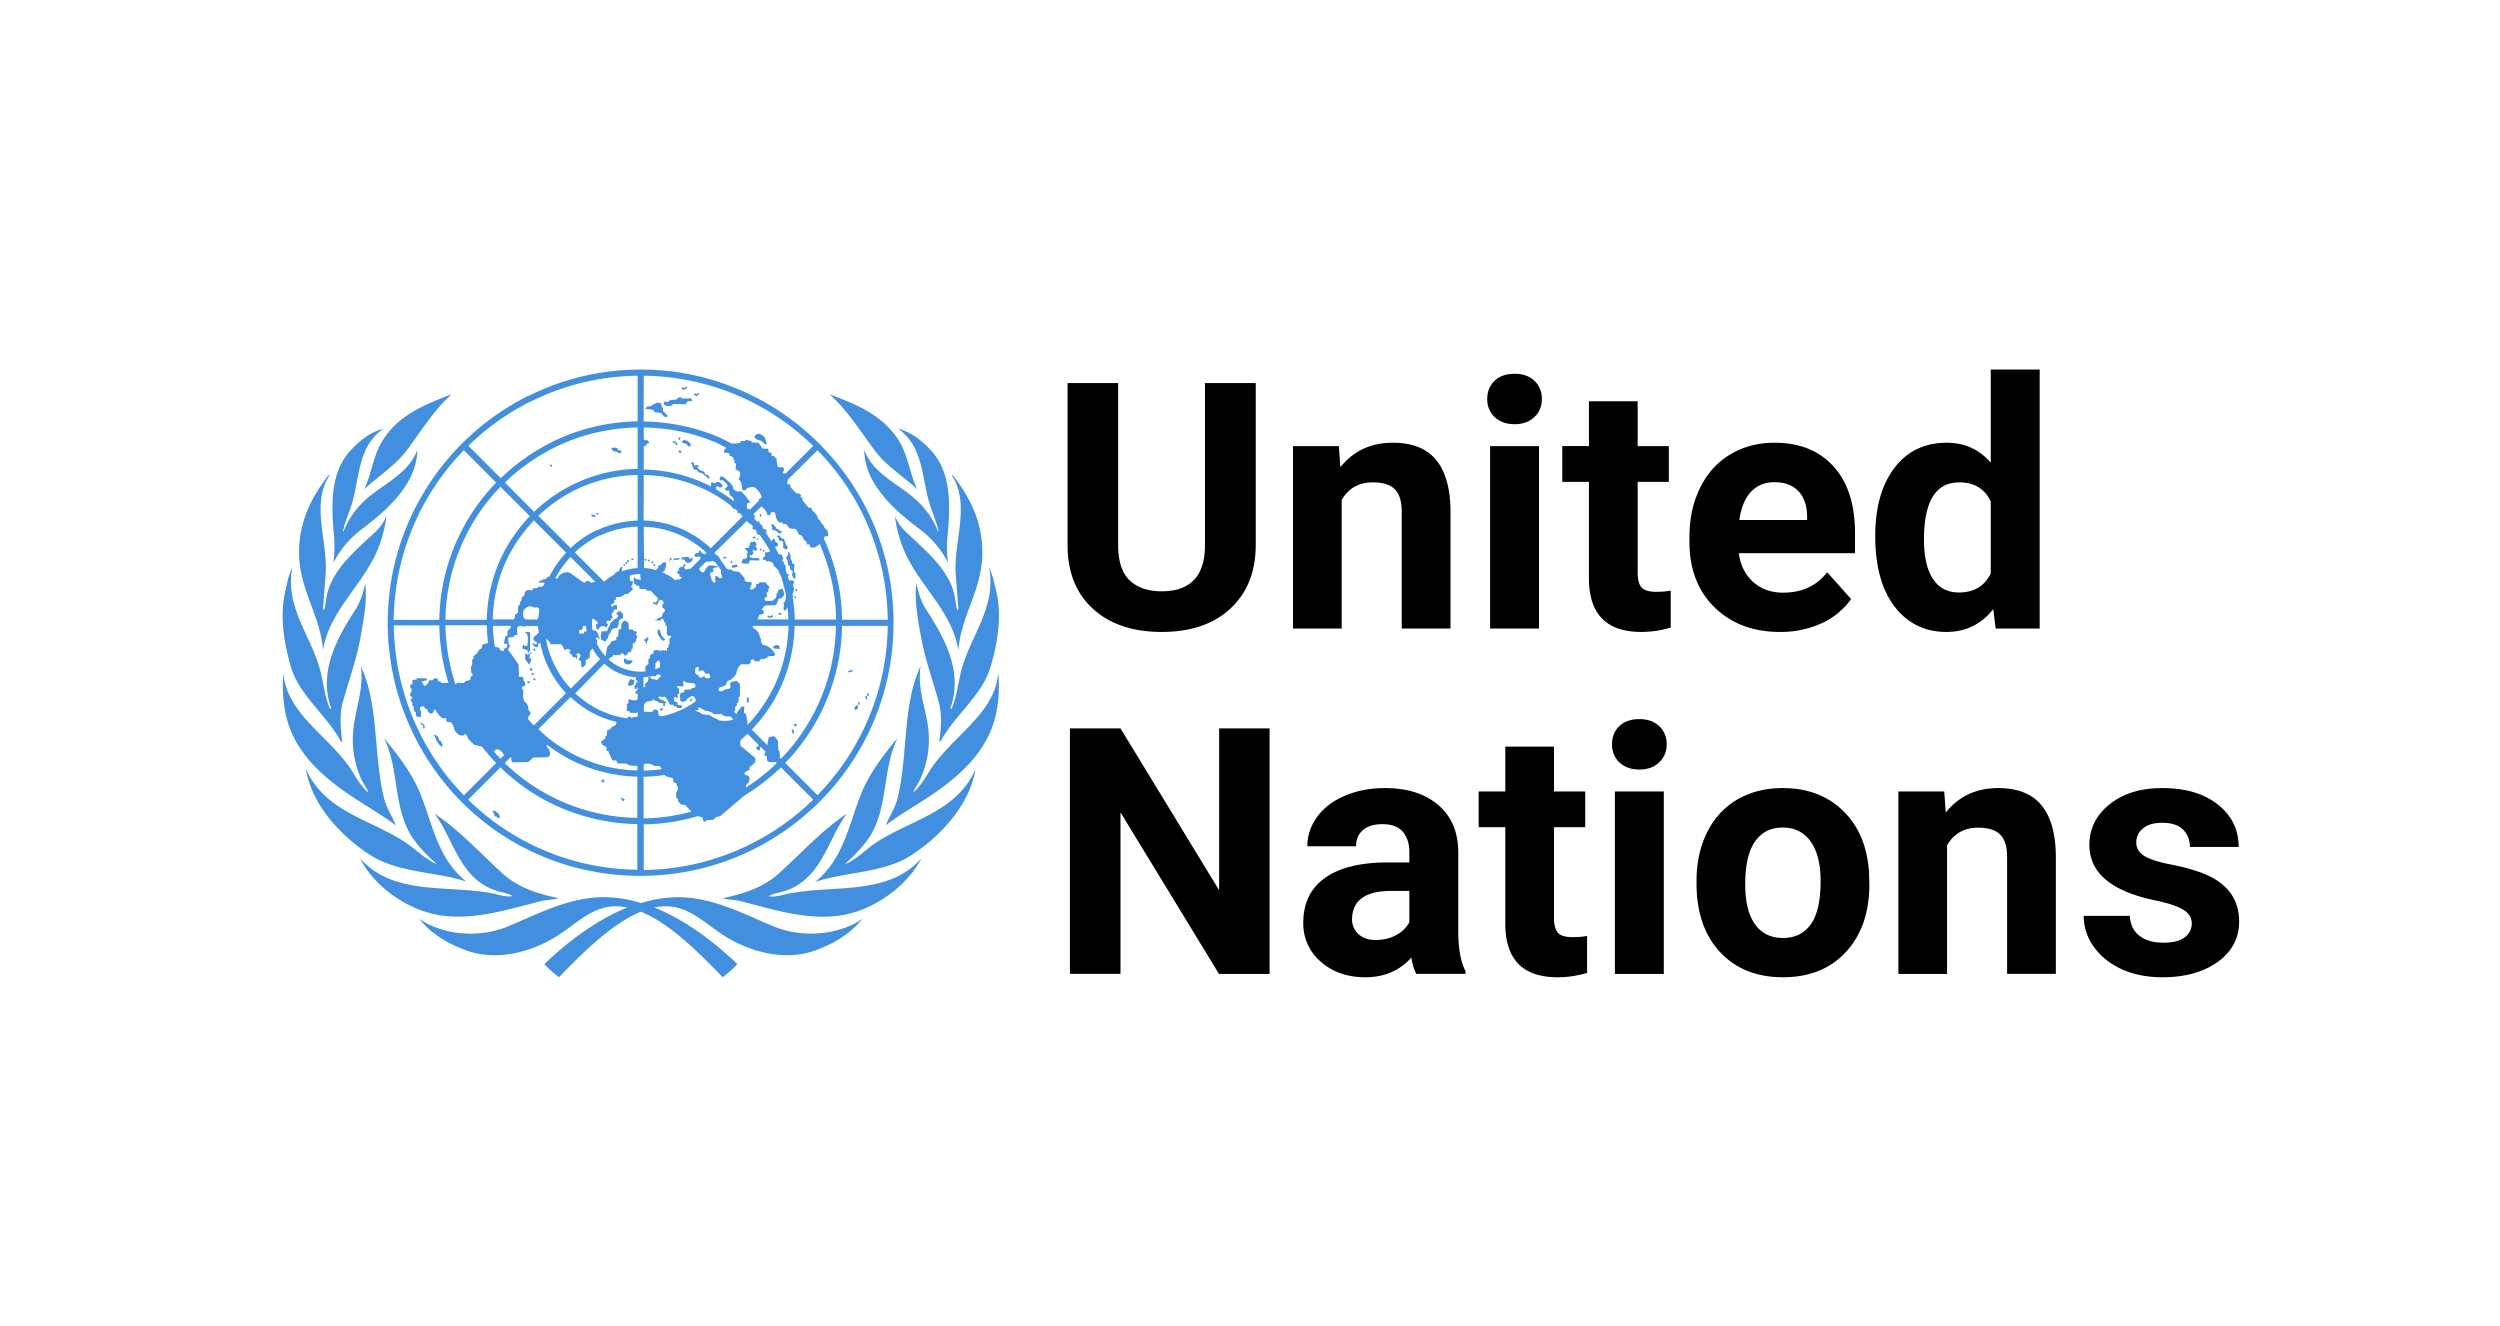
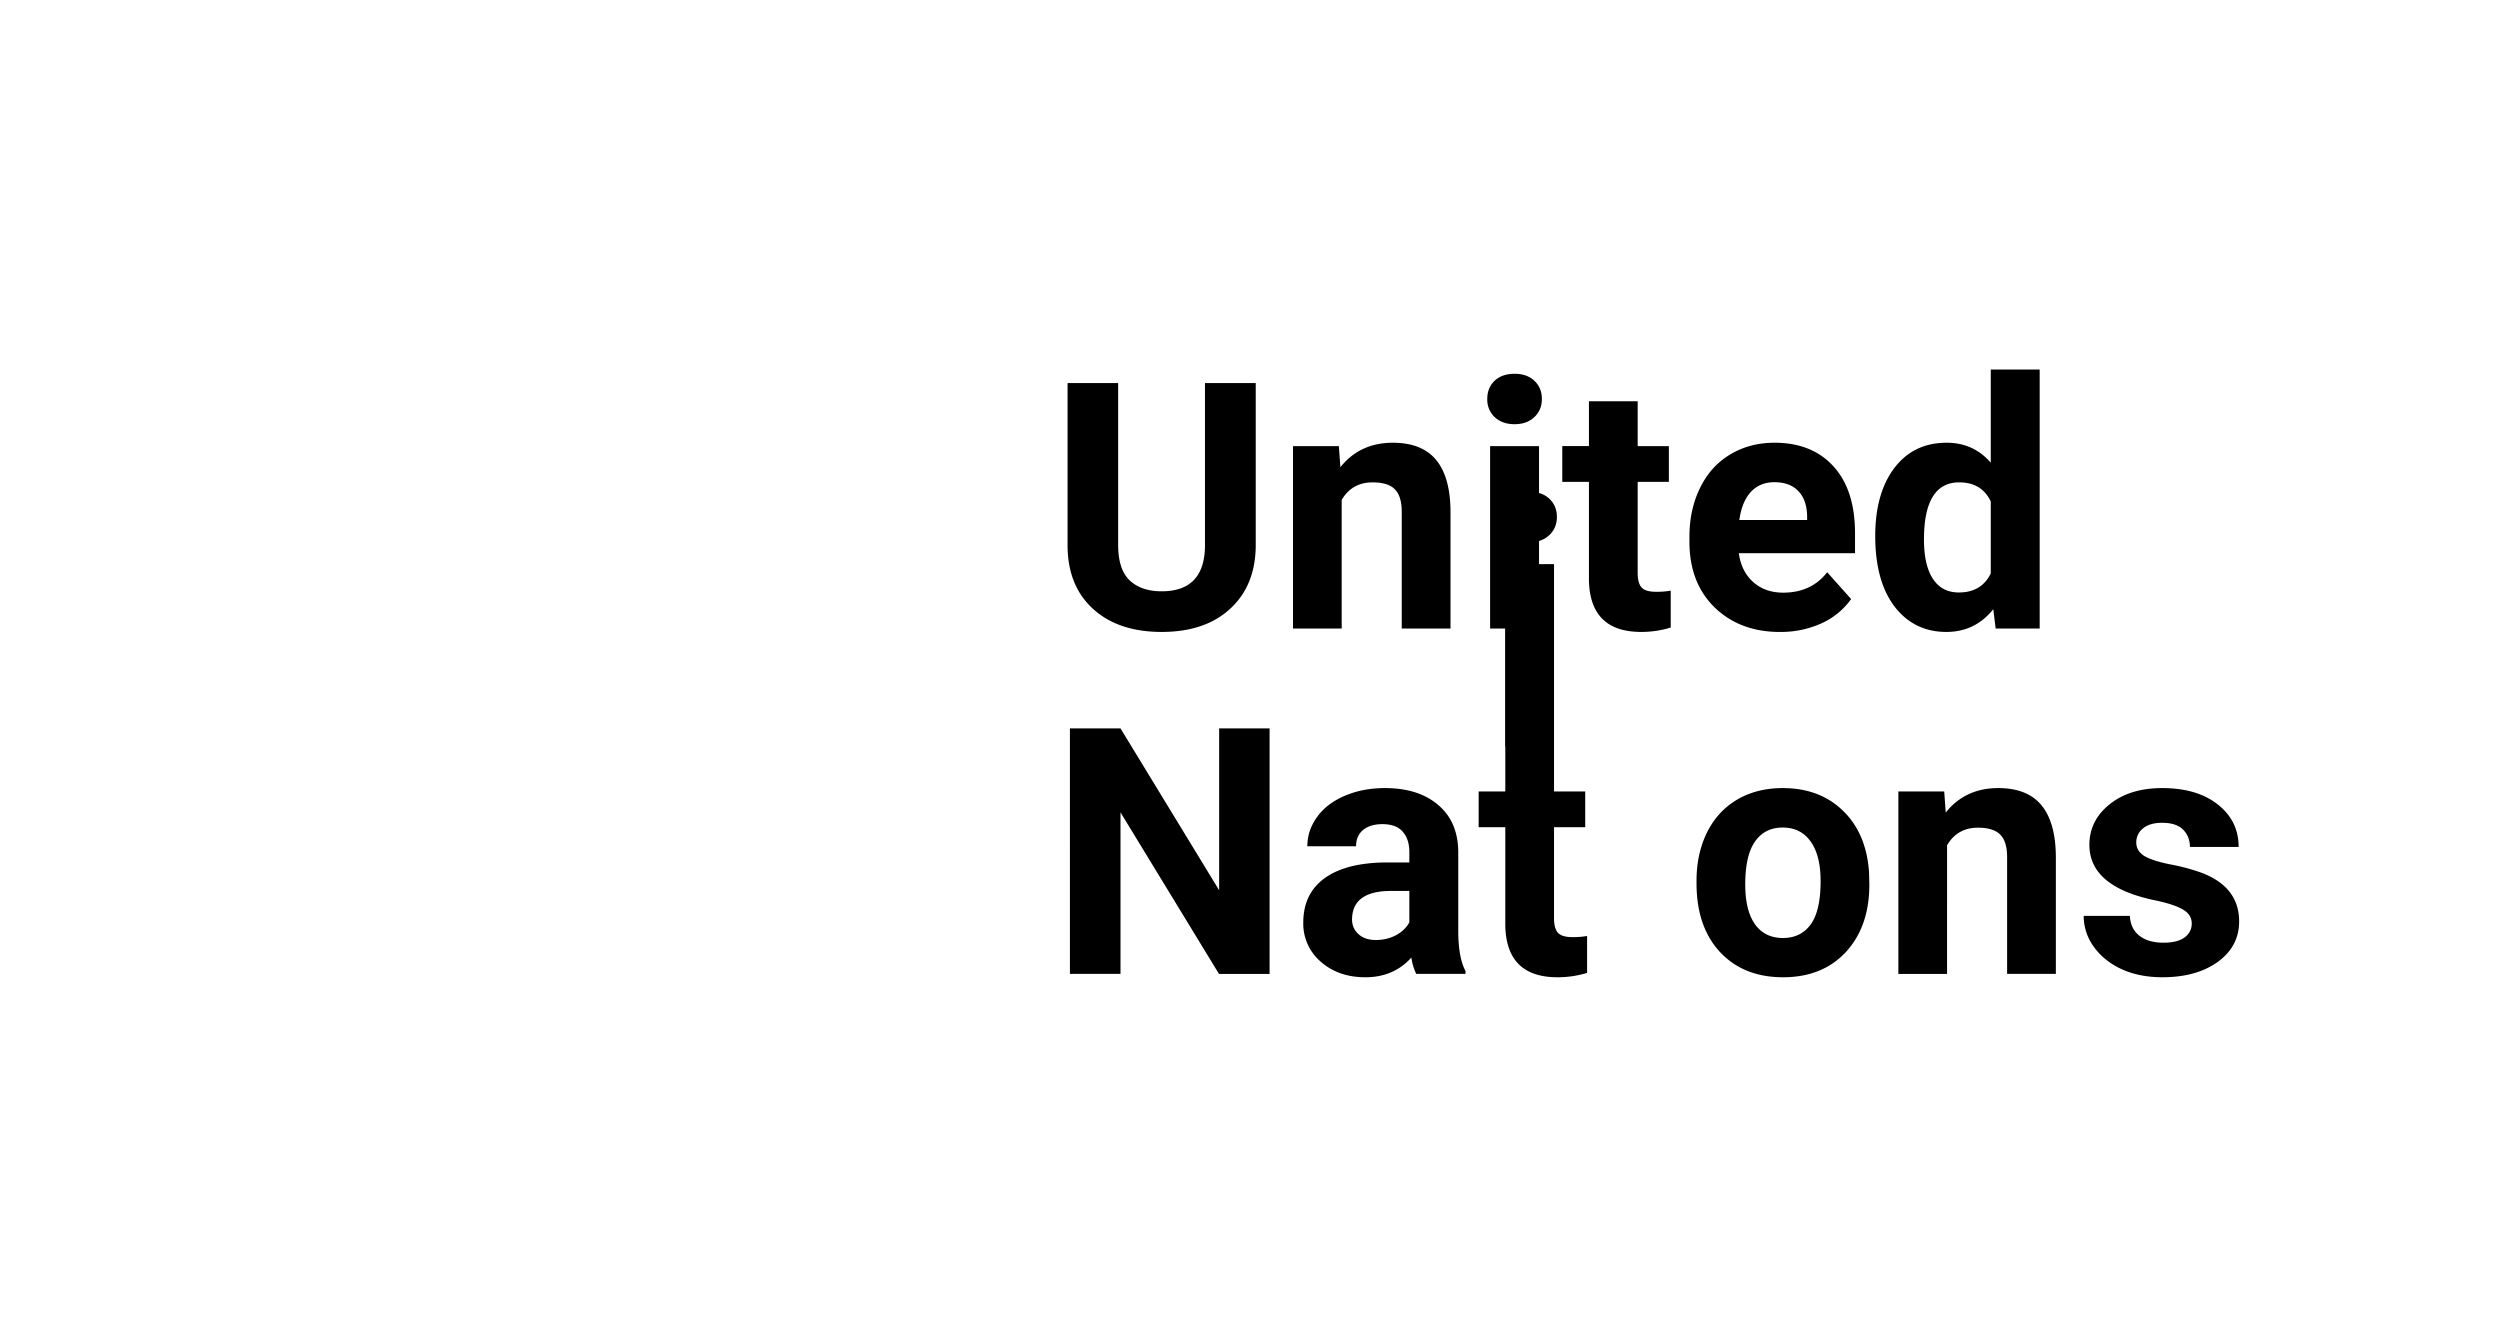
<svg xmlns="http://www.w3.org/2000/svg" width="115" height="61" fill="none" viewBox="0 0 115 61">
-   <path fill="#418FDE" d="M29.472 17c-1.872 0-3.639.445-5.208 1.237l.128.247a11.24 11.24 0 0 1 4.939-1.201v2.099a9.209 9.209 0 0 0-3.964.961l.127.248a8.92 8.92 0 0 1 3.837-.926v1.901a7.022 7.022 0 0 0-2.954.714 7.055 7.055 0 0 0-1.809 1.265l-1.342-1.35a9.036 9.036 0 0 1 2.275-1.604l-.127-.248a9.41 9.41 0 0 0-2.34 1.654l-1.49-1.491a11.453 11.453 0 0 1 2.855-2.036l-.128-.247a11.706 11.706 0 0 0-5.236 5.273 11.599 11.599 0 0 0-1.2 5.138c0 1.131.162 2.234.465 3.28l.276-.07c-.29-.99-.445-2.022-.46-3.076h2.092c.015.877.149 1.74.396 2.56l.276-.072a9.157 9.157 0 0 1-.389-2.495h1.9c.008.283.03.559.064.827-.134.014-.254.057-.254.057l-.056.19c-.128.022-.212.241-.212.241-.107.035-.191.17-.156.205.035.035-.056.05-.056.05v.261l-.057.085.014.282c.07 0 .057.135.057.135-.12.014-.092.17-.092.17l-.248.084-.049.071-.304-.014-.085.085c-.028-.078-.05-.156-.077-.234l-.276.071a.396.396 0 0 0 .028.085h-.346l-.021-.057-.12-.02-.014-.135-.177.014-.035.07-.191.015c.014.12-.19.297-.212.247-.021-.05-.156-.177-.092-.205.056-.021.212-.05.212-.05v-.084l-.438-.014-.05.07-.176.015v.19l-.085.022c-.057.035.014.17.014.17.085.084-.014.211-.014.211-.07.071.056.205.056.205.092.021-.056.092-.056.092.021.12.092.156.092.156-.07.12.05.176.05.176l.013.205.085.05v.134l.05.085h.19l-.007-.283c-.162-.19.142-.24.156-.17.014.071.141.107.141.107.021.176.226.282.283.106.056-.177.106-.071.141.014.035.085.262.29.262.29h.176l.022.17c.197-.015.26.013.339.282a.521.521 0 0 0 .303.346l.163-.014c0-.141.163.021.163.1 0 .07.317.345.317.345l.319.071.056.05c.198.247.403.48.622.714l-1.484 1.484a11.372 11.372 0 0 1-2.763-4.743l-.276.07a11.73 11.73 0 0 0 2.933 4.977 11.526 11.526 0 0 0 3.215 2.276l.141-.248a11.28 11.28 0 0 1-3.052-2.134l1.484-1.485c.77.75 1.653 1.35 2.6 1.782l.141-.248a9.068 9.068 0 0 1-2.544-1.731l.276-.276a.204.204 0 0 1 .028.099c.022.177.106.141.106.141l.672-.014.233-.205.6-.014c.304-.014.12-.431.057-.431-.035-.029-.042-.085-.035-.149.48.368.996.672 1.54.905l.141-.247a6.797 6.797 0 0 1-1.752-1.075l-.318-.297 1.477-1.477a4.624 4.624 0 0 0 2.134 1.152c-.028.029-.043.05-.035.064.02.056-.092.12-.092.12l-.106.035-.071.106-.141.05-.021.247-.071.05v.106l-.085.021v.056l-.12.015.07.176.092.05c.163.021.092.226.092.226l.092.014.05.135.091.19c.036.142.142.106.191.1.05-.015.092.14.092.14l.466.015s-.02.05.057.07a2.1 2.1 0 0 0 .389.029v.212a6.69 6.69 0 0 1-2.48-.53l-.142.247c.82.346 1.703.551 2.622.566v1.9a9.01 9.01 0 0 1-3.569-.798l-.141.248a9.328 9.328 0 0 0 3.71.834v2.099a11.293 11.293 0 0 1-4.742-1.096l-.141.248a11.594 11.594 0 0 0 5.024 1.13c1.851 0 3.64-.43 5.25-1.244a11.852 11.852 0 0 0 2.99-2.162c.932-.933 1.688-2 2.246-3.153a11.648 11.648 0 0 0 1.159-5.082c0-1.52-.29-2.997-.848-4.368a11.663 11.663 0 0 0-2.565-3.866 11.588 11.588 0 0 0-3.886-2.573A11.45 11.45 0 0 0 29.472 17Zm.141.283a11.328 11.328 0 0 1 7.794 3.23L36.15 21.77a.175.175 0 0 1-.12 0c-.085-.035.035-.12.035-.12v-.092l-.07-.07s-.199.02-.213-.015c-.014-.035-.05-.19-.05-.19l-.013-.206-.085-.035-.014-.07-.127.013v-.14l-.071-.022-.07-.036-.015-.14-.261-.015-.085-.12-.092-.142-.297-.02-.07-.071-.12-.022-.085-.035-.036.057-.226.014-.014.07c-.07.036-.261.036-.41.036-.233-.12-.452-.24-.692-.34l-.1.262c.199.078.361.177.552.276-.014.042-.028.07-.057.07-.056 0-.035.156-.035.156s.156 0 .198.014c.05.014.05.134.05.134.176-.014.247.226.225.29-.02.057.071.057.071.057s0 .19-.021.24c-.021.05.155.085.198.155.05.071-.021.311-.057.326-.035.014.092.05.085.106-.014.056.035 0 .05.098.014.092.035.297.035.297l.162.014c.022-.155.325-.162.375-.14.198.07.353.38.353.451 0 .071-.127.085-.127.085l.007.078-.41.41c-.042-.028-.085-.042-.106-.021-.056.035-.035-.247-.035-.247s.106-.071.155-.036c.05.035-.395-.594-.494-.537-.092.056-.304-.057-.297-.17.014-.106-.424-.466-.424-.466s-.141-.092-.163-.021c-.02.07-.07.12 0 .155.071.035.057-.056.142.021.085.085.233.191.176.262-.056.07-.127.092-.127.092l.085.099h.127l.021.205s.142.07.177.155c.021.057.028.092.021.127a7.853 7.853 0 0 0-.82-.544c0-.021.008-.042 0-.064-.02-.084.092-.12.156-.02l.12-.015.021-.106-.162-.134h-.127s-.014.092-.092.056c-.085-.035-.035-.02-.106-.035-.064-.014-.05.12-.035.184a7.955 7.955 0 0 0-.559-.255 7.02 7.02 0 0 0-2.544-.523V20.52c.078 0 .114-.028.12-.057.015-.05.022-.056.092-.07.071-.014-.014-.156-.084-.142-.05.007-.1-.007-.128-.042v-.544c1.131.014 2.22.24 3.237.657l.099-.261a9.183 9.183 0 0 0-3.343-.672l.007-2.106Zm1.965.502-.113.07-.078-.05-.035.064.092.057.02.014.022-.014.127-.085-.035-.056Zm.537.282-.092.078-.057-.064-.049.05.085.085.021.02.021-.02.12-.092-.05-.057Zm-11.327.064c-1.166.452-2.424.919-3.18 2.12-.445.7-.509 1.534-.855 2.255.65-.608 1.4-1.06 1.95-1.781.657-.87 1.23-1.845 2.085-2.594Zm17.361 0c.855.756 1.435 1.724 2.092 2.594.551.728 1.3 1.173 1.95 1.781-.346-.728-.417-1.555-.855-2.255-.763-1.201-2.014-1.668-3.187-2.12Zm-6.882.148c-.05.007-.099.029-.106.05-.014.05-.085.056-.085.056l-.268.022c-.022.07-.163.12-.177.07-.028-.106-.177.134-.021.177.155.05.304 0 .304 0l.035-.07.586.013c.05-.05.071-.12.071-.12s.141-.05.198-.021c.056.021.014-.17-.05-.141-.056.02-.176.014-.176.014h-.212c0-.043-.05-.057-.1-.05Zm-1.01.24-.156.057-.162.106-.177.021-.092.106.374.036.071.12.269.021.176.177c.156.05.191-.021.092-.106l-.155-.156v-.134l-.05-.05-.05-.17-.14-.027Zm-12.62 1.202c-.594.156-1.096.537-1.541 1.032-.933 1.04-.855 2.566-.728 3.93.035.424.014.777-.028 1.209.282-.58.742-1.131 1.293-1.541 1.215-.919 2.544-2.107 2.565-3.661-.403 1.123-1.625 1.59-2.438 2.353a3.75 3.75 0 0 0-.954 1.4l-.028-.021c.099-.453.29-.856.424-1.294.339-1.194.275-2.615 1.434-3.407Zm23.671 0c1.152.792 1.088 2.213 1.441 3.407.128.431.318.841.424 1.294l-.028.02a3.75 3.75 0 0 0-.954-1.399c-.812-.77-2.035-1.23-2.438-2.353.022 1.562 1.35 2.75 2.565 3.66.544.41 1.01.962 1.294 1.542a5.344 5.344 0 0 1-.029-1.209c.128-1.364.205-2.89-.727-3.93-.453-.495-.955-.883-1.548-1.032Zm-6.38.233c-.093 0-.234.064-.22.135.014.056.057.12.156.141l.176.057s.22.261.212.134c-.02-.36-.19-.368-.247-.438a.113.113 0 0 0-.078-.029Zm-3.682.149-.05.106.064.028.05-.106-.064-.028Zm.219.113c-.007-.007-.07.085-.12.113.056.028.134.07.134.07.092 0 .155.071.155.107 0 .035.128.021.128.021l.014-.085-.092-.12-.085-.056c0 .007-.134-.008-.134-.05Zm-.12.113c-.057-.028-.092-.042-.029 0a.021.021 0 0 0 .029 0Zm-.389-.035-.007.07.099.008.07.113.057-.036-.085-.134-.007-.014h-.014c0 .007-.113-.007-.113-.007Zm-2.713.297c-.064 0-.12.014-.12.035.014.056.105.134.105.134s.177.014.191.05c.014.035.127.05.142.014.014-.036.056-.106-.05-.106-.106 0-.085-.057-.12-.1-.021-.02-.085-.027-.148-.027Zm9.362.12a11.343 11.343 0 0 1 2.41 3.682c.523 1.294.805 2.686.82 4.114h-2.1a9.202 9.202 0 0 0-.84-3.732c.021-.064.056-.127.134-.106.12.035.036-.262.036-.262s-.163-.12-.156-.176c.014-.057-.162-.177-.155-.227.014-.049-.156-.14-.142-.19.014-.05-.084-.177-.084-.177l-.177-.17-.021-.106-.142-.014-.282-.346.014-.1-.085-.013v-.135l-.085-.049-.127-.014-.261-.283-.022-.134h-.127l.021-.205 1.371-1.357Zm-6.38 0v.106l.127.014-.036-.099-.091-.021Zm-9.886 0 1.484 1.491a9.097 9.097 0 0 0-1.703 2.446 9.2 9.2 0 0 0-.912 3.866H18.11a11.352 11.352 0 0 1 3.229-7.803Zm10.458.558c-.014 0-.021.007-.021.014 0 .036.05.036.07.106.022.071.014.191.12.212.106.022.128.05.142.092.014.05.141.057.141.057l.092.05.283.24v-.092s-.015-.092-.071-.092c-.057 0-.163-.07-.141-.12.02-.05-.198-.092-.198-.092s-.198-.191-.127-.17c.07.021.035-.085.035-.085s-.141.021-.177.014c-.035-.014-.02-.12-.02-.12s-.093-.02-.128-.014Zm-6.459.085-.05.05.072.07.05-.05-.072-.07Zm-10.168.495c-.028-.007-.05.02-.07.028-.806 1.032-1.343 2.156-1.343 3.534 0 1.703.982 2.898 1.102 4.495.255-1.668 1.654-2.855 2.382-4.332a5.87 5.87 0 0 0 .537-1.852 1.993 1.993 0 0 1-.495.728c-.947.898-2.056 1.774-2.268 3.046-.029.184-.05.368-.1.544-.042.022-.042-.028-.056-.042l.12-1.57c.113-1.526-.7-3.23.191-4.58Zm28.604 0c.89 1.35.078 3.053.19 4.587l.121 1.57c-.014.013-.014.056-.057.041-.049-.176-.07-.36-.099-.544-.212-1.265-1.328-2.148-2.268-3.046a1.995 1.995 0 0 1-.494-.728 5.87 5.87 0 0 0 .537 1.852c.727 1.47 2.127 2.657 2.381 4.332.12-1.604 1.102-2.791 1.102-4.495 0-1.378-.537-2.509-1.342-3.534-.029-.021-.043-.042-.07-.035Zm-14.443 0v2.099a4.778 4.778 0 0 0-1.851.438l.127.248a4.473 4.473 0 0 1 1.724-.41v1.908a2.426 2.426 0 0 0-.714.148l-.014-.134.056-.035-.091-.035-.071.091-.021.106-.12.022v.056h-.085v.07a2.47 2.47 0 0 0-.48.34l-1.35-1.35a4.474 4.474 0 0 1 1.166-.792l-.127-.247c-.453.212-.87.495-1.23.841l-1.484-1.484a6.857 6.857 0 0 1 1.745-1.216 6.802 6.802 0 0 1 2.82-.664Zm.282 0a6.767 6.767 0 0 1 3.053.791 6.427 6.427 0 0 1 .982.643c.014.085.106.12.106.12l.057.008.113.092v.099c.085-.022.212.077.233.155l-1.463 1.463a4.725 4.725 0 0 0-1.413-.919 4.767 4.767 0 0 0-1.675-.36l.007-2.092Zm-6.592.544 1.35 1.35a7.315 7.315 0 0 0-1.33 1.937 7.117 7.117 0 0 0-.65 2.827h-1.9a8.853 8.853 0 0 1 .876-3.732c.41-.87.968-1.675 1.654-2.382Zm11.998.905c.163.099.29.318.269.36-.022.05.14.035.14.035.022-.212.227-.14.234-.07.014.07.05.226.05.226l.056.106.085.085.127-.014.035.07.156.022s.127.141.141.176c.014.036.191.021.233.036.05.014.12.05.128.106a.676.676 0 0 0 .084.155s.142.035.156.085c.014.05.07.155.07.155l.12.1.015.105.127.015.035.141.212-.014.12-.085c.036-.021.071-.042.1-.064.042.1.084.198.12.297.395.997.614 2.071.628 3.174h-1.9a6.61 6.61 0 0 0-.092-.997c.014-.05.02-.092 0-.106-.036-.035.035-.205.035-.205s.05-.099 0-.19c-.05-.1.014-.206.05-.248l-.092-.05-.092-.014-.071.014a2.8 2.8 0 0 0-.07-.226l.056.014v-.07l-.085-.021c-.014-.05-.035-.1-.05-.149l-.014-.247-.084-.057.02-.092-.09-.035.048-.155-.084-.17h-.12c-.057-.113-.113-.226-.177-.332.014-.007.028-.015.05-.022.063-.014.084-.02.091-.02l-.014-.128-.106-.07-.035-.142s-.127.021-.12.092a.039.039 0 0 1-.022.035 7.487 7.487 0 0 0-.26-.389c0-.007.006-.014.006-.02.05-.085.021-.135-.056-.156-.085-.021-.085-.021-.106-.12-.022-.092-.12-.12-.12-.12l-.036-.142-.085.057-.141-.163.042-.134a.105.105 0 0 1-.084-.064l.367-.36Zm.756 1.816c0 .007.014 0 0 0Zm-8.303-1.534-.042.057.07.056.043-.056-.07-.057Zm-.268.05.014.134h.177c.07 0-.057-.085-.057-.085s-.148.015-.134-.05Zm7.808.021-.07.007.014.106.07-.007-.014-.106Zm-10.45.29 1.483 1.484c-.31.325-.572.7-.777 1.103-.05 0-.1.007-.113.05-.036.091-.191.07-.191.07l-.021.05-.12.02-.022.071-.141.022.353-.015c.092-.014-.035.205-.091.191l-.163.014-.057.057h-.155l-.07.099-.227-.014s-.127.106-.12.141c.014.036-.021.142-.056.142-.036 0-.106.106-.085.14.021.036-.07.156-.07.156l-.022.12-.07.022v.325l-.142.092v.141l-.064.07h-.954a6.827 6.827 0 0 1 .615-2.692 7.038 7.038 0 0 1 1.28-1.86Zm9.793.021c.05.05.042.064.113.113.021.014.042.029.063.029.036.042.078.084.114.127l-.029.035c0 .134.064.099.127.085.022.021.036.05.057.07.007.078.007.191.134.177h.007c.149.205.29.417.417.63l.007.013c.021.036.043.071.057.107-.028.02-.043.049-.043.049l-.19.021v.191l-.092.035.014.12.127-.014s0 .142.035.085c.036-.056.333.014.304.156-.007.056.297.212.262.402.02.008.042.015.056.022.057.162.106.332.149.495l-.021.042s.02.014.042.035c.035.149.07.297.092.446-.007.127-.036.254-.106.29-.142.084.014.035.014.035l-.021.261c.035.12.092.057.127 0 .021-.028.035-.05.056-.07.022.176.029.36.036.544h-1.42c.006-.007.02-.036.02-.036l.057-.17.198-.056.021-.155-.106-.014s.12-.212.177-.212c.056 0 .445 0 .48-.022.036-.02.106-.212.106-.247s.092-.05.127-.057a.434.434 0 0 0 .142-.155c.021-.05-.057-.346-.106-.297-.05.05-.156.07-.156.07l-.035.135-.056.05s.014.035 0 .12c-.015.085-.12.134-.12.134l-.05.056s-.283.015-.318 0c-.106-.049-.035-.19.035-.176.071.014-.014-.205-.014-.205l.092-.014s.014-.212.05-.212c.035 0-.015-.071-.057-.106-.05-.036-.106-.156-.155-.142-.05.014-.234 0-.234 0l-.035.071-.127.021s.014.092-.014.12c-.071.085-.34.262-.226-.035l.035-.07v-.107l-.212-.014s-.106-.035-.106-.085-.014-.106-.014-.106l-.247-.275-.297-.036-.022-.056-.176-.021a.341.341 0 0 0-.078-.029 3.699 3.699 0 0 0-.268-.381c0-.008-.008-.022-.008-.029-.007-.042-.14-.226-.212-.233-.028-.028-.049-.056-.077-.085l1.498-1.47Zm1.152.148c-.014 0-.029.015-.029.036 0 .05.057.07.036.134a.077.077 0 0 0 .07.106c.05 0 .085.021.128.05.049.02.084.056.12.106l.12-.036s.014-.12-.035-.084c-.05.035-.085-.085-.128-.071-.05.014-.07-.05-.12-.106-.05-.057-.035-.07-.092-.106-.028-.021-.05-.035-.07-.029Zm-5.894.12a4.394 4.394 0 0 1 2.883 1.195l-.077.078c-.036-.035-.163-.064-.163-.106 0-.05-.12-.106-.106-.035.014.07-.085.106-.106.084-.021-.02-.092.071-.092.071 0 .035-.02.085.05.099.07.014.198-.05.212.021.007.021.007.043.014.064l-.466.466c-.064 0-.12-.007-.12-.007-.036.106-.198-.014-.156-.084.05-.071.05-.12.05-.12l-.057-.015-.07.135c-.163 0-.213.091-.177.155.035.056-.05-.014-.071.07-.021.086.014.086.085.12.07.036-.036.036.014.093.028.035.099.028.12.035l-.092.092c-.078.028-.177.007-.177.007a.053.053 0 0 1-.035.05 2.425 2.425 0 0 0-.622-.375c.036-.028.1-.028.127-.106.05-.134.071-.346.071-.346s-.19-.015-.198.049c-.014.056-.127.092-.127.092s-.092.035-.056.085c.035.05-.071.07-.071.07s.007.036.007.064a2.26 2.26 0 0 0-.58-.099l-.014-1.901Zm6.247.404-.141.014c.035.05.106.085.106.134 0 .05-.022.085.05.092.07.014.12-.014.14.05a.511.511 0 0 1 .014.204c-.014.05.015.12.071.12.057 0 .07.015.07.05s.072-.134.072-.134c-.057-.05-.106-.156-.106-.156s-.057-.17-.057-.19c0-.022-.085-.05-.12-.057-.043-.021-.1-.127-.1-.127Zm-1.117.05-.12.013.007.07.12-.013-.007-.07Zm.071.084v.056h.07v-.056h-.07Zm-.092.113s-.07.092-.212.05c0 0-.02.226-.092.275h-.162s.035.057.07.099c.036.035.12.106.036.155-.085.05.014.036.014.036s-.014.247-.12.212-.141.134-.141.177c0 .05.416.063.353 0-.035-.036.05-.12.05-.12s.282.02.338.02c.057 0 .106-.014.071-.07-.035-.056-.141-.05-.141-.05s-.141.036-.269-.035c-.127-.07.022-.092.05-.092.021 0 .127-.085.085-.141-.05-.057 0-.17 0-.12 0 .05.127.07.155.035.021-.035 0-.141-.056-.177-.057-.035.105-.056.056-.12-.064-.056-.085-.134-.085-.134Zm.233.36v.085h.071v-.085h-.07Zm.156.043-.035.07.063.036.035-.07-.063-.036Zm1.145.099c-.029.007.02.141-.007.162-.036.022-.057.071-.092.106-.036.036.07.085.07.12 0 .036.022.213.022.213s.084.035.091.084c.015.05 0 .142.036.156.035.014.106.056.085.106-.022.05-.022.141-.022.141l.05.106.092.057s.035-.283-.022-.297c-.056-.014-.035-.177-.035-.177s.057-.226-.035-.226-.021-.12-.085-.155c-.057-.036-.021-.205-.05-.248-.02-.05-.02-.106-.084-.141-.007-.007-.014-.014-.014-.007Zm-2.855.226-.12.014.007.07.12-.013-.007-.071Zm-1.78.007c-.036 0-.071.007-.071.007l-.191.021-.014.085.127.014s.056.05.056.085.085.07.128.07c.049 0 .176-.091.176-.091s.057-.17.014-.156c-.05.015-.141.085-.155.015.007-.043-.035-.05-.07-.05Zm-5.378.007 1.152 1.152-.113-.007c-.05.106-.163-.014-.163-.014-.021-.07-.19 0-.19 0 0 .134-.227-.056-.227-.056l-.41-.297c-.233-.212-.586.056-.6.12.007.092-.071.092-.149.078.191-.354.424-.679.7-.976Zm4.628.028-.07.015.02.105.071-.014-.02-.106Zm.382.022-.262.014v.07l.262-.014v-.07Zm-2.205.02v.072h.092v-.071h-.092Zm.6.015-.006.07.085.015.007-.07-.085-.015Zm.156.035-.007.071.085.014.007-.07-.085-.015Zm-.954.022-.007.07.085.014.007-.07-.085-.014Zm1.936.006-.035.015.021.07.036-.014-.022-.07Zm2.848.029-.035.085.063.028.036-.085-.064-.028Zm-.876.014s.07.014.127.028c.057.07.113.142.163.212l-.149-.02-.092-.015-.176-.014a.503.503 0 0 0-.212.261c-.078.156-.255-.007-.255-.12l.311-.31h.057c.07 0 .226-.022.226-.022Zm-2.798.021v.07h.091v-.07h-.091Zm-1.187.014-.015.071.092.021.014-.07c.008.007-.091-.022-.091-.022Zm-.029.1-.07.013.014.071.07-.014-.014-.07Zm1.392 0h-.07v.084h.07v-.085Zm3.696.035a.637.637 0 0 0-.127.014c-.057.014-.05.056 0 .12l.141-.021s.106-.05.085-.085c-.007-.028-.05-.028-.1-.028Zm-.784.07c.042.064.084.128.127.184a.152.152 0 0 0-.007.113c.035.177.092.248-.021.248-.12 0-.142-.092-.142-.092s-.092-.036-.092.014c0 .05-.035.141 0 .19.036.05-.05.12-.084.085-.036-.035-.128-.14-.106-.176.02-.036-.163-.262.02-.297.191-.035-.013-.142.057-.17l.092-.05h.092l.064-.049Zm-19.602.043c-.19.395-.261.84-.36 1.272-.212 1.117 0 2.297.303 3.329.382 1.286 1.633 2.198 2.276 3.379l.085.07c-.092-.636-.142-1.328.042-1.936.276-.976.622-1.923.798-2.934.142-.784.304-1.668.212-2.424-.105.41-.212.813-.438 1.166-.855 1.322-1.73 2.877-1.13 4.56-.014.02-.036.042-.057.027-.24-.558-.296-1.187-.452-1.78-.417-1.584-1.632-2.906-1.279-4.73Zm32.052 0c.354 1.823-.855 3.145-1.272 4.721-.155.594-.212 1.23-.452 1.781-.021.015-.042-.014-.056-.028.6-1.682-.276-3.23-1.131-4.559-.226-.346-.332-.756-.438-1.166-.092.763.07 1.64.212 2.424.184 1.011.523 1.958.798 2.933.184.608.135 1.294.043 1.937l.084-.07c.636-1.174 1.894-2.093 2.276-3.379.304-1.025.516-2.212.304-3.33-.106-.416-.184-.869-.368-1.264Zm-16.047.31.021.283-.127-.042h-.085l-.035-.07-.07-.015v.262l.07.056.056.057.12.014.022.141.296.014.036.057.176.014.34.346-.022.107-.056.035c.021.085-.156.035-.156.035v.07l.085.015.085.05.12-.205c.127-.085.19.035.198.105.014.071-.057.057-.057.057v.17l.071.02c.12.142-.05.227-.05.227l-.035.12c-.035.106-.162.085-.162.085l-.05.07-.141.036.276.035c.028-.099.099-.12.134-.07.035.05.035.134.035.134l.07.014-.013.134.07.022v.381l.085.092c.142-.056.142.035.07.085-.07.05-.02.262-.02.262l-.057.056v.099l-.07.05v.134c-.12-.057-.262-.036-.297 0-.106-.07-.332-.05-.332.014.07.092-.085.12-.085.12l-.085.092c.056.12-.057.134-.057.134v.226l-.14.135.006.212a2.27 2.27 0 0 1-.219.014 2.22 2.22 0 0 1-1.477-.558c.007-.008.014-.008.021-.022.057-.091.156-.106.156-.106l.035-.085.318.015c.021-.135.177-.085.177-.022 0 .057.12.015.12.015l.085-.135h.127l.014-.141.057-.035v-.212c.19-.057.162-.24.162-.24l.05-.057-.021-.085c-.092-.036-.05-.12.014-.1.056.022-.085-.105-.085-.105-.07.056-.127-.07-.127-.07h-.177v-.17l-.021-.156-.177-.085-.127.12-.021.17v.106l-.12.021-.022.325-.091.036.014.12-.128.035-.127.036-.05.14-.091.058-.05.14-.056.34a2.304 2.304 0 0 1-.403-.58c.021-.084.021-.162.021-.162-.106-.05-.05-.212.071-.07.12.14-.07-.29-.07-.29l-.092-.085-.12-.014a1.934 1.934 0 0 1-.029-.354c0-.05 0-.099.007-.148.035-.036.07-.014.07-.014l.072.056.105.085.015.07-.071.036-.014.099.035.134h.092c.035-.19.283-.19.353-.07l.071-.17c-.162-.085 0-.212.042-.156.05.057.156-.155.156-.155s.085.106 0-.035c-.085-.142.056-.212.056-.212-.02-.142.156-.12.156-.12l.014-.191-.162-.015c-.036.17-.177.022-.107-.014.071-.035.142-.106.142-.106v-.106l.07-.021.015-.12h.176l.156-.07.035-.057.163-.014.233-.213-.021-.091c-.142 0 0-.106 0-.106l.02-.177h-.127l-.02-.255c.155-.05.317-.07.487-.07Zm7.15.693-.013.092.07.007.015-.099h-.071Zm-.041.318-.036.071.064.035.035-.07-.063-.036Zm-12.19.474a.295.295 0 0 1 .191.056l.163-.014c.042.029.07.057.084.092-.014.113-.028.22-.028.332-.014.029-.028.05-.028.05a.283.283 0 0 0-.028.092h-.445v-.007l-.128-.014c-.141-.085-.07-.396-.07-.396.099-.134.204-.184.29-.191Zm4.078.226-.022.057h-.056l-.014.099h.07l.015.07-.05.05-.021.056-.092.022-.212.204-.014.092-.057.085-.07.177-.248.014-.05.212.036.177.212.085.021-.12.071-.036.014-.12.05-.085.07-.085.021-.099.12-.07.142-.021.056-.071.022-.142.007-.105.05-.071.14-.057v-.226h-.07l-.014-.085-.127-.007Zm7.37.07-.015.072.128.02.014-.07-.127-.021Zm-.29.1-.035.021-.085.05-.078-.05-.035.056.091.057.022.014.014-.007.07-.042.008.021.063-.028-.021-.057-.014-.035Zm1.024.502h1.901a8.945 8.945 0 0 1-.84 3.66 8.93 8.93 0 0 1-1.69 2.454l-.049-.05-.014-.304-.057-.056-.014-.297c.05-.156-.226-.382-.247-.333-.021.05-.177.015-.177.057 0 .05-.092.283-.05.368 0 .007 0 .007.008.014l-.742-.742a7.03 7.03 0 0 0 1.364-2.022 7.283 7.283 0 0 0 .607-2.75Zm2.184 0h2.099a11.278 11.278 0 0 1-1.131 4.799 11.404 11.404 0 0 1-2.099 2.99l-1.484-1.485a9.245 9.245 0 0 0 2.614-6.305Zm-4.113 0h1.647a6.828 6.828 0 0 1-.58 2.608 6.84 6.84 0 0 1-1.3 1.944c-.021-.24-.078-.502-.078-.502l-.091-.05.02-.29h-.126l-.212.276-.022.078-.12-.12.064-.064-.014-.141.084-.071v-.12l.071-.021.014-.262.057-.014v-.572l-.177-.17c-.014.056-.198.056-.198.056s-.05.085-.084.085c-.036 0 .049.106.02.177-.02.07-.12.07-.12.07l-.176.05-.05.057h-.183l-.014-.106c.02-.022.035-.05.056-.071l.149-.043.12-.056.056-.12c.014-.12.156-.106.156-.106s.268-.226.282-.333c.014-.105.106-.402.269-.402h.304c.12-.05.084-.205.084-.205l.156-.021.021.084s.212.021.233-.014c.021-.035.071-.12.127-.085.057.036.248-.084.248-.084.014-.085.304-.05.304-.05l.035-.106s-.198-.276-.233-.276-.226-.17-.247-.106c-.191-.05-.177-.31-.177-.31l-.07-.17c0-.1-.177-.297-.213-.276-.078-.042-.099-.099-.092-.148Zm-11.949 0h.827l.007.063-.176.191.02.19-.105.036-.021.085-.05.247.12.015c.057-.022.05.155 0 .176-.05.021-.176.071-.106.12.07.05-.19.036-.19-.035 0-.07-.142-.134-.177-.106-.021.014-.05-.021-.07-.056a8.055 8.055 0 0 1-.079-.926Zm1.216 0h.056c.029.007.057.02.057.02l.162.015.015-.028h.558l.05.304-.156.134c-.127.07-.127.24.014.276.092.014.056.24-.085.084-.212 0 .12.191.021.142.212.106.163-.092.163-.092l.106-.085c.042.233.106.467.184.686a4.8 4.8 0 0 0 1.003 1.64l-1.484 1.484a3.772 3.772 0 0 1-.275-.311.92.92 0 0 1 .063-.149c.155-.099-.035-.247-.035-.247.02-.141-.085-.311-.085-.311-.212-.141-.155-.417-.155-.417v-.19c-.177-.17.07-.192.07-.192.085-.141-.056-.247-.056-.247l-.014-.156-.191-.02-.021-.56-.425-.607c-.084-.021-.02-.17-.02-.17.105-.056-.022-.205-.022-.205l-.014-.261.247-.021.057-.092h.12l-.014-.311c.035-.085.07-.106.106-.113Zm2.932 0h.135c.007.085.014.17.028.247l-.07.021-.022-.05-.035.135h-.212l-.015-.141.128-.036.05-.07.013-.106Zm3.484.162c-.021 0-.043.014-.057.057v.155s.163.262.227.297c.056.035.155-.042.091-.085-.176-.12-.162-.275-.212-.381-.014-.022-.028-.043-.05-.043Zm-6.14.106.014.085h.056c.092.17.014.573.014.573s-.141.014-.162-.057c-.021-.07-.085.155-.036.19.05.036.212 0 .227.135.014.134.105-.085.105-.085v-.813l-.219-.028Zm5.645.24-.212.156c.106.014.12.12.128.17.028.106.02-.17.07-.156.05.007.014-.17.014-.17Zm-4.699.092a.475.475 0 0 1 .212.227c0 .035.467.014.467.014.127.085.176.297.176.297.128-.17.403-.015.198.084.19.12.19.227.19.227.156-.05.156.07.156.106 0 .035.05-.177.05-.177-.177-.134.233-.177.12.056l-.07.107.12.091.014.276c.261-.021.19-.346.19-.346l.12-.021c0-.107.085-.05.085-.05-.056-.283.057-.403.127-.445.092.176.205.339.34.487l-1.35 1.35a4.435 4.435 0 0 1-.933-1.512 3.993 3.993 0 0 1-.212-.77Zm10.642.283c-.099-.007-.22.064-.184.113.07.092.191.05.233.057.05.014.092.035.05-.106-.014-.043-.057-.064-.1-.064Zm-11.172.163a.048.048 0 0 0-.05.05c0 .027.022.049.05.049.029 0 .05-.021.05-.05.007-.021-.021-.05-.05-.05Zm-.127.162-.176.12-.12-.07v.283l.19.247.07-.17.022-.106-.085-.035.014-.177.071-.014.014-.078Zm4.346.297-.106.014.014.17.07.056.128.036s.177-.05.19-.191l-.268-.014-.028-.07Zm1.484.092c.099 0 .078.24.07.318a2.55 2.55 0 0 1-.212.078v-.262l.12-.134h.022Zm-2.488.141c.41.368.919.587 1.463.63v.006s-.042.106.007.128c.05.014.035.028.064.056l-.029.064c-.042-.057-.07.042-.042.07.028.029-.064.008-.064.043 0 .035-.028.056 0 .07.029.022-.007.029-.042.057s.148.036.148.036-.035-.071.008-.071h.02v.12c-.013-.007-.027-.007-.049-.014v.085l-.091.014.084.092.064.007V32.133c0 .155-.389.05-.424.014l-.014.212-.07.014.013.142-.014.204.127-.02v.084l.318.014.064-.063v.233l-.212.021-.092.05-.035-.071h-.092l-.057.078a4.37 4.37 0 0 1-2.388-1.152l1.335-1.365Zm-11.2.114c.156 1.038-.254 1.957-.346 2.947a4.406 4.406 0 0 0 .382 2.283c.092.205.261.382.31.594-.303-.276-.522-.622-.727-.962-.982-1.59-3.039-2.622-3.18-4.559-.07.863.007 1.774.29 2.538.396 1.06 1.166 1.88 2.05 2.573.91.72 1.999 1.279 2.833 1.915-.163-.417-.431-.799-.537-1.23-.502-1.986-.227-4.276-1.075-6.1Zm25.75 0c-.848 1.823-.573 4.113-1.06 6.085-.106.438-.375.82-.537 1.23.834-.636 1.922-1.194 2.833-1.916.884-.692 1.647-1.512 2.05-2.572.29-.764.36-1.675.29-2.538-.142 1.937-2.198 2.969-3.18 4.56-.213.339-.425.692-.728.96.049-.205.219-.388.31-.593.319-.686.46-1.47.382-2.283-.106-.976-.523-1.895-.36-2.934Zm-10.24.042c.03 0 .05.014.043.056-.035.107 0 .156 0 .156.156-.141.283.014.269.05-.014.035.085.07.141.035.057-.036.127.106.106.176-.021.071-.233.057-.247-.014-.014-.07-.05-.05-.071-.014-.021.028-.099.05-.155.035l-.05-.049c.007-.014.014-.028 0-.042-.014-.015-.035-.015-.063-.015l-.106-.105c0-.071.02-.17.014-.198-.007-.036.07-.071.12-.071Zm-7.638.042-.085.014-.014.1.092.014.007-.128Zm14.684.106a.307.307 0 0 0-.142.05l.043.056c.042-.028.106-.042.113-.035v-.007l.07-.014c-.007-.021-.014-.043-.035-.05h-.05Zm-14.648.12a.048.048 0 0 0-.05.05c0 .028.021.05.05.05.028 0 .05-.022.05-.05 0-.028-.03-.05-.05-.05Zm5.85.057c0 .028.014.064.014.064l.057.02-.106.086-.092.106-.12-.036-.141-.014-.05-.085-.085-.014-.014.17-.056.07-.142.142c.149 0 .05.078-.02.113v-.48c.148-.008.303-.029.444-.064l.022.021h.106l.007-.057a.587.587 0 0 0 .176-.042Zm-5.773.19a.048.048 0 0 0-.05.05c0 .029.022.05.05.05.029 0 .05-.021.05-.05a.048.048 0 0 0-.05-.05Zm4.438.036c-.057 0-.106.184-.134.226 0 0 .028.1.077.092.05-.007.085-.035.135-.042.042-.007.063-.078.077-.156.014-.07-.014-.106-.014-.106s-.042.071-.113 0c-.007-.007-.014-.014-.028-.014Zm-4.657.1-.099.013v.085l.1-.014v-.085Zm7.073 0h.085l.014.056.36.035h.015c.141.085.07.19.021.212-.05.021-.127.021-.127.021l-.021.05-.304.021-.021.12c-.156-.021-.212.141-.177.226.035.085 0 .156 0 .156l.127.056.163-.05c.021-.12.127-.14.226-.211.092-.07.247.134.198.226-.007.014-.007.021-.014.028a4.25 4.25 0 0 1-1.547.672c-.008-.007-.015-.007-.015-.007l-.127-.036-.014-.176c-.021-.12-.248-.12-.233-.036.014.085-.417.036-.425.036v-.326l.12-.127.27-.056c.02-.12.14.02.14.02.12-.013.142.072.142.072l.155.02c.127.036.05.05.057.1.014.07.07.05.07.05l.022-.156.07.014-.07-.085-.128-.056-.14-.057c-.093-.134.02-.106.12-.092h.155s.176.24.176.297c0 .056.085.07.085.07l.106-.014.036.085h.105l.036.071h.212l.014-.106-.198-.035-.014-.12-.141-.036c-.05-.205.035-.261.091-.17l.071.015-.021-.177.085-.021-.021-.248-.071-.02v-.086l.297.015c-.05-.17-.015-.24-.015-.24Zm8.501.543-.063.036c.007.014.007.035.014.05a.08.08 0 0 0 .02.056c.015.007.03.014.05.007l-.014-.07c.007 0 .014.006.014.013v-.014c-.007-.021-.007-.05-.02-.078Zm-.07.135-.071.014c.021.07.042.141.042.148l.064-.028c.007 0-.021-.07-.035-.134Zm-5.512.07v.227h.085v-.227h-.085Zm-2.537.057-.092.056.036.064.091-.056-.035-.064Zm7.653.163c-.007.056.007.127.063.134l.014-.07c-.007-.008-.014-.036-.007-.064h-.07Zm-9.412.127v.141-.141Zm9.376.007c-.02 0-.049.021-.077.042-.071.043-.043.226 0 .177.042-.042.099 0 .106-.134.007-.071-.007-.085-.029-.085Zm-7.306.092.276.141c.035.05.19.035.19.035l.05.057s.092-.014.155.056c.057.071.368.015.368.015l.084.07.128.05.219.007.134.134c-.212.1-.643.064-.671.035-.036-.035-.283-.14-.283-.14s-.19-.156-.226-.107c-.035.05-.198-.056-.198-.021s-.155-.085-.155-.085l-.234-.085.177-.035-.028-.113c0-.007.007-.007.014-.014Zm-1.696.035-.085.064.036.035.035.056.085-.134-.07-.021Zm-11.058.664v.12h.091v.156h.071l-.014-.177-.092-.035v-.056l-.056-.008Zm17.156.064-.007.106.113.007.007-.099-.113-.014Zm-.099.247-.02.071c.006 0 .013.007.02.014l.014.064c-.007.007-.014.014-.014.021l.05.05c.035-.043.05-.085.042-.12-.014-.071-.078-.093-.092-.1Zm-2.049.212.516.516c-.021.085-.106.135-.148.106-.05-.035.056.057.084.107.021.049.092.049.12 0 .015-.036.015-.092.022-.142l.24.24c-.028.064-.064.12-.05.163l.106.05.015.204c.077.078.254.078.395.057l.05.05a8.712 8.712 0 0 1-1.42 1.123v-.113c.211-.155.226-.43.02-.452-.148-.021-.084-.177.057-.205l.085-.035v-.114l.268-.247v-.19l-.586-.489c-.12-.042-.127-.19-.085-.332.1-.099.205-.19.311-.297Zm-14.422.029.085.212.05.106.091.134.127.12.05-.085-.085-.176-.085-.057-.056-.17-.177-.084Zm-2.296.17c.713 1.427.402 3.265 1.328 4.608.29.424.693.827 1.067 1.159l-.014.014c-.34-.155-.643-.396-.954-.65-1.618-1.35-4.056-1.52-5.024-3.718.261 1.611 1.54 3.04 2.925 3.944 1.315.862 2.996.763 4.452 1.244-1.35-1.089-1.555-2.721-2.155-4.149-.375-.87-.982-1.668-1.625-2.453Zm23.622 0c-.65.777-1.258 1.576-1.633 2.466-.6 1.428-.805 3.06-2.155 4.15 1.456-.482 3.145-.39 4.452-1.245 1.378-.905 2.657-2.332 2.925-3.944-.968 2.198-3.405 2.368-5.024 3.718-.31.254-.614.495-.954.65l-.014-.014c.375-.34.777-.742 1.067-1.16.926-1.356.622-3.194 1.336-4.622Zm-18.429.515c.106 0 .24.12.262.17.007.028.042.064.077.092l-.176.177a15.35 15.35 0 0 1-.318-.347h.05c.02-.063.063-.092.105-.092Zm6.96.665c.071.007.149.02.198.056.127.092.304.036.304.036l.127.155a6.53 6.53 0 0 1-.834.07v-.282a.346.346 0 0 1 .205-.035Zm6.105.17 1.484 1.484a11.446 11.446 0 0 1-2.819 2.014 11.315 11.315 0 0 1-4.975 1.223v-2.1a9.19 9.19 0 0 0 2.495-.381l.205.064.056.19.092-.014.07-.056.283-.014.142-.135.155-.02 1.11-.941c.607-.375 1.18-.813 1.703-1.315Zm-5.334.346.02.056.199.057.14.035.05.205.106.014.036.135c.127.091-.036.296-.036.296v.262l.092.05-.014.098.156.156.176.014.29.311c-.7.19-1.434.297-2.198.311V35.73c.34-.006.665-.035.983-.084Zm-2.841.19-.07.057-.036.028.035.029.085.056.043-.056-.043-.036.035-.028-.049-.05Zm.834.856-.029.063.071.036-.021.021.05.05.056-.057.035-.035-.042-.022-.12-.056Zm-5.943.6.092.142.014.106.12.035.05.071.085-.05-.057-.155-.155-.134-.149-.014Zm-2.65.135c.884 1.187 1.13 2.912 2.742 3.513.283.106.615.127.855.282-.31.05-.58-.049-.87-.113-2.07-.43-4.606.135-6.16-1.632.586 1.159 1.801 2.07 2.974 2.452 1.809.594 3.696-.07 5.392-.487.247-.064.544-.043.77-.128-.947-.19-1.859-.48-2.594-1.152-1.052-.961-1.978-1.986-3.109-2.735Zm18.966 0c-1.124.75-2.056 1.774-3.11 2.735-.734.672-1.646.954-2.593 1.152.227.085.523.064.77.128 1.704.424 3.583 1.088 5.392.487 1.166-.389 2.381-1.3 2.975-2.452-1.555 1.767-4.091 1.201-6.162 1.64-.29.063-.558.155-.869.113.248-.156.573-.177.855-.283 1.611-.608 1.859-2.333 2.742-3.52Zm-11.193 3.845c-1.59 0-3.017.77-4.41 1.35-1.264.523-2.939.424-4.062-.353.55.692 1.293 1.123 2.063 1.413 1.42.566 3.08.134 4.296-.643.87-.558 1.618-1.35 2.657-1.35.184 0 .368.021.551.056-1.455.587-2.784 1.612-3.815 2.602.19.219.438.424.67.607 1.153-1.194 2.46-2.48 3.767-3.018 1.307.53 2.615 1.824 3.767 3.018.233-.19.48-.388.67-.607-1.03-.99-2.36-2.015-3.815-2.602a2.92 2.92 0 0 1 .551-.056c1.039 0 1.788.792 2.657 1.35 1.208.77 2.869 1.209 4.296.643.763-.29 1.505-.72 2.064-1.413-1.117.77-2.799.876-4.063.353-1.4-.58-2.82-1.35-4.41-1.35-.58 0-1.152.099-1.71.269a5.81 5.81 0 0 0-1.724-.27Z" />
-   <path fill="#000" d="M57.764 17.62v7.439c0 1.236-.388 2.213-1.163 2.932-.77.719-1.826 1.078-3.165 1.078-1.319 0-2.366-.349-3.141-1.047-.776-.698-1.172-1.657-1.187-2.878v-7.523h2.327v7.454c0 .739.176 1.28.527 1.62.357.337.848.505 1.474.505 1.308 0 1.973-.688 1.993-2.063V17.62h2.335ZM61.588 20.521l.07.97c.6-.75 1.404-1.125 2.412-1.125.89 0 1.551.262 1.986.784.434.522.657 1.303.667 2.342v5.422H64.48v-5.367c0-.476-.103-.82-.31-1.032-.207-.217-.55-.326-1.032-.326-.63 0-1.104.269-1.42.807v5.918h-2.24v-8.393h2.109ZM70.795 28.914h-2.25v-8.393h2.25v8.393ZM68.414 18.35c0-.337.11-.613.333-.83.228-.218.535-.326.923-.326.383 0 .688.108.916.326.227.217.34.494.34.83 0 .34-.115.62-.348.837-.228.217-.53.326-.908.326-.377 0-.682-.109-.915-.326a1.107 1.107 0 0 1-.341-.837ZM75.333 18.458v2.064h1.434v1.644h-1.434v4.188c0 .31.059.533.178.667.119.135.346.202.683.202.248 0 .468-.018.659-.054v1.698c-.44.135-.892.202-1.358.202-1.572 0-2.373-.794-2.404-2.381v-4.522h-1.226V20.52h1.226v-2.063h2.242ZM81.879 29.07c-1.23 0-2.234-.378-3.01-1.133-.77-.755-1.155-1.761-1.155-3.018v-.217c0-.843.163-1.595.489-2.257.325-.667.785-1.179 1.38-1.536.6-.362 1.282-.543 2.048-.543 1.148 0 2.05.362 2.707 1.086.662.724.993 1.75.993 3.08v.915h-5.344c.072.548.289.988.651 1.318.367.331.83.497 1.388.497.864 0 1.539-.313 2.025-.939l1.101 1.234a3.394 3.394 0 0 1-1.365 1.117 4.515 4.515 0 0 1-1.908.395Zm-.256-6.889c-.445 0-.807.15-1.086.45-.274.3-.45.73-.527 1.288h3.118v-.179c-.01-.496-.145-.879-.403-1.148-.259-.274-.626-.41-1.102-.41ZM86.261 24.656c0-1.309.293-2.35.877-3.126.59-.776 1.393-1.164 2.412-1.164.817 0 1.492.305 2.025.916V17h2.25v11.914H91.8l-.109-.892c-.558.698-1.277 1.047-2.156 1.047-.988 0-1.782-.388-2.382-1.163-.594-.781-.892-1.864-.892-3.25Zm2.242.163c0 .786.137 1.388.411 1.807.274.419.672.628 1.195.628.693 0 1.181-.292 1.466-.876v-3.312c-.28-.585-.763-.877-1.45-.877-1.082 0-1.622.877-1.622 2.63ZM58.4 44.8h-2.327l-4.53-7.431v7.43h-2.327V33.506h2.327l4.538 7.446v-7.446h2.32v11.293ZM65.148 44.8a2.49 2.49 0 0 1-.225-.753c-.543.605-1.248.907-2.117.907-.822 0-1.505-.237-2.048-.713a2.3 2.3 0 0 1-.807-1.8c0-.89.329-1.572.986-2.047.661-.476 1.615-.717 2.862-.722h1.031v-.48c0-.389-.1-.699-.302-.931-.197-.233-.51-.35-.939-.35-.377 0-.675.091-.892.272-.212.181-.318.43-.318.745h-2.241c0-.486.15-.936.45-1.35.3-.414.723-.737 1.271-.97.549-.237 1.164-.356 1.847-.356 1.034 0 1.853.26 2.458.783.61.517.916 1.246.916 2.187v3.638c.005.797.116 1.399.333 1.807v.132h-2.265Zm-1.853-1.56c.33 0 .636-.072.915-.217.279-.15.486-.349.62-.597v-1.443h-.837c-1.123 0-1.72.388-1.792 1.164l-.008.131c0 .28.098.51.295.69.196.182.465.272.806.272ZM71.485 34.343v2.064h1.435v1.644h-1.435v4.189c0 .31.06.532.179.667.119.134.346.201.682.201.248 0 .468-.018.66-.054v1.699c-.44.134-.892.201-1.358.201-1.572 0-2.373-.793-2.404-2.38V38.05h-1.226v-1.644h1.226v-2.063h2.241ZM76.535 44.8h-2.25v-8.393h2.25v8.392Zm-2.381-10.565c0-.336.11-.613.333-.83.228-.217.535-.326.923-.326.383 0 .688.109.915.326.228.217.342.494.342.83 0 .341-.117.62-.35.838-.227.217-.53.325-.907.325s-.682-.108-.915-.325a1.107 1.107 0 0 1-.341-.838ZM78.04 40.526c0-.833.16-1.575.48-2.227.321-.651.781-1.155 1.381-1.512.605-.357 1.306-.535 2.102-.535 1.133 0 2.056.346 2.77 1.039.718.693 1.119 1.634 1.202 2.823l.015.574c0 1.288-.36 2.322-1.078 3.103-.719.776-1.683 1.163-2.893 1.163-1.21 0-2.177-.387-2.901-1.163-.719-.776-1.078-1.83-1.078-3.165v-.1Zm2.241.162c0 .797.15 1.407.45 1.83.3.42.73.63 1.288.63.543 0 .967-.208 1.272-.621.305-.42.457-1.086.457-2.002 0-.78-.152-1.385-.457-1.814-.305-.43-.735-.644-1.288-.644-.548 0-.972.214-1.272.644-.3.424-.45 1.083-.45 1.977ZM89.434 36.407l.07.97c.6-.75 1.404-1.125 2.412-1.125.89 0 1.551.26 1.986.783.434.522.656 1.303.667 2.343v5.421h-2.242v-5.367c0-.476-.103-.82-.31-1.032-.207-.217-.55-.326-1.032-.326-.63 0-1.104.27-1.42.807V44.8h-2.24v-8.392h2.109ZM100.82 42.48c0-.274-.137-.488-.411-.644-.269-.16-.703-.302-1.303-.426-1.996-.42-2.994-1.267-2.994-2.544 0-.745.308-1.366.923-1.862.62-.502 1.43-.752 2.428-.752 1.065 0 1.916.25 2.552.752.641.502.962 1.153.962 1.955h-2.242c0-.32-.103-.585-.31-.792-.207-.212-.53-.318-.97-.318-.377 0-.67.086-.876.256a.808.808 0 0 0-.31.652c0 .248.116.45.349.605.237.15.636.282 1.194.396a9.446 9.446 0 0 1 1.412.372c1.184.434 1.776 1.187 1.776 2.257 0 .765-.328 1.386-.985 1.862-.657.47-1.505.705-2.544.705-.704 0-1.33-.124-1.877-.372-.543-.253-.97-.597-1.28-1.032a2.414 2.414 0 0 1-.465-1.419h2.125c.02.398.168.703.442.915.274.212.641.318 1.101.318.43 0 .753-.08.97-.24a.768.768 0 0 0 .333-.644Z" />
+   <path fill="#000" d="M57.764 17.62v7.439c0 1.236-.388 2.213-1.163 2.932-.77.719-1.826 1.078-3.165 1.078-1.319 0-2.366-.349-3.141-1.047-.776-.698-1.172-1.657-1.187-2.878v-7.523h2.327v7.454c0 .739.176 1.28.527 1.62.357.337.848.505 1.474.505 1.308 0 1.973-.688 1.993-2.063V17.62h2.335ZM61.588 20.521l.07.97c.6-.75 1.404-1.125 2.412-1.125.89 0 1.551.262 1.986.784.434.522.657 1.303.667 2.342v5.422H64.48v-5.367c0-.476-.103-.82-.31-1.032-.207-.217-.55-.326-1.032-.326-.63 0-1.104.269-1.42.807v5.918h-2.24v-8.393h2.109ZM70.795 28.914h-2.25v-8.393h2.25v8.393ZM68.414 18.35c0-.337.11-.613.333-.83.228-.218.535-.326.923-.326.383 0 .688.108.916.326.227.217.34.494.34.83 0 .34-.115.62-.348.837-.228.217-.53.326-.908.326-.377 0-.682-.109-.915-.326a1.107 1.107 0 0 1-.341-.837ZM75.333 18.458v2.064h1.434v1.644h-1.434v4.188c0 .31.059.533.178.667.119.135.346.202.683.202.248 0 .468-.018.659-.054v1.698c-.44.135-.892.202-1.358.202-1.572 0-2.373-.794-2.404-2.381v-4.522h-1.226V20.52h1.226v-2.063h2.242ZM81.879 29.07c-1.23 0-2.234-.378-3.01-1.133-.77-.755-1.155-1.761-1.155-3.018v-.217c0-.843.163-1.595.489-2.257.325-.667.785-1.179 1.38-1.536.6-.362 1.282-.543 2.048-.543 1.148 0 2.05.362 2.707 1.086.662.724.993 1.75.993 3.08v.915h-5.344c.072.548.289.988.651 1.318.367.331.83.497 1.388.497.864 0 1.539-.313 2.025-.939l1.101 1.234a3.394 3.394 0 0 1-1.365 1.117 4.515 4.515 0 0 1-1.908.395Zm-.256-6.889c-.445 0-.807.15-1.086.45-.274.3-.45.73-.527 1.288h3.118v-.179c-.01-.496-.145-.879-.403-1.148-.259-.274-.626-.41-1.102-.41ZM86.261 24.656c0-1.309.293-2.35.877-3.126.59-.776 1.393-1.164 2.412-1.164.817 0 1.492.305 2.025.916V17h2.25v11.914H91.8l-.109-.892c-.558.698-1.277 1.047-2.156 1.047-.988 0-1.782-.388-2.382-1.163-.594-.781-.892-1.864-.892-3.25Zm2.242.163c0 .786.137 1.388.411 1.807.274.419.672.628 1.195.628.693 0 1.181-.292 1.466-.876v-3.312c-.28-.585-.763-.877-1.45-.877-1.082 0-1.622.877-1.622 2.63ZM58.4 44.8h-2.327l-4.53-7.431v7.43h-2.327V33.506h2.327l4.538 7.446v-7.446h2.32v11.293ZM65.148 44.8a2.49 2.49 0 0 1-.225-.753c-.543.605-1.248.907-2.117.907-.822 0-1.505-.237-2.048-.713a2.3 2.3 0 0 1-.807-1.8c0-.89.329-1.572.986-2.047.661-.476 1.615-.717 2.862-.722h1.031v-.48c0-.389-.1-.699-.302-.931-.197-.233-.51-.35-.939-.35-.377 0-.675.091-.892.272-.212.181-.318.43-.318.745h-2.241c0-.486.15-.936.45-1.35.3-.414.723-.737 1.271-.97.549-.237 1.164-.356 1.847-.356 1.034 0 1.853.26 2.458.783.61.517.916 1.246.916 2.187v3.638c.005.797.116 1.399.333 1.807v.132h-2.265Zm-1.853-1.56c.33 0 .636-.072.915-.217.279-.15.486-.349.62-.597v-1.443h-.837c-1.123 0-1.72.388-1.792 1.164l-.008.131c0 .28.098.51.295.69.196.182.465.272.806.272ZM71.485 34.343v2.064h1.435v1.644h-1.435v4.189c0 .31.06.532.179.667.119.134.346.201.682.201.248 0 .468-.018.66-.054v1.699c-.44.134-.892.201-1.358.201-1.572 0-2.373-.793-2.404-2.38V38.05h-1.226v-1.644h1.226v-2.063h2.241Zh-2.25v-8.393h2.25v8.392Zm-2.381-10.565c0-.336.11-.613.333-.83.228-.217.535-.326.923-.326.383 0 .688.109.915.326.228.217.342.494.342.83 0 .341-.117.62-.35.838-.227.217-.53.325-.907.325s-.682-.108-.915-.325a1.107 1.107 0 0 1-.341-.838ZM78.04 40.526c0-.833.16-1.575.48-2.227.321-.651.781-1.155 1.381-1.512.605-.357 1.306-.535 2.102-.535 1.133 0 2.056.346 2.77 1.039.718.693 1.119 1.634 1.202 2.823l.015.574c0 1.288-.36 2.322-1.078 3.103-.719.776-1.683 1.163-2.893 1.163-1.21 0-2.177-.387-2.901-1.163-.719-.776-1.078-1.83-1.078-3.165v-.1Zm2.241.162c0 .797.15 1.407.45 1.83.3.42.73.63 1.288.63.543 0 .967-.208 1.272-.621.305-.42.457-1.086.457-2.002 0-.78-.152-1.385-.457-1.814-.305-.43-.735-.644-1.288-.644-.548 0-.972.214-1.272.644-.3.424-.45 1.083-.45 1.977ZM89.434 36.407l.07.97c.6-.75 1.404-1.125 2.412-1.125.89 0 1.551.26 1.986.783.434.522.656 1.303.667 2.343v5.421h-2.242v-5.367c0-.476-.103-.82-.31-1.032-.207-.217-.55-.326-1.032-.326-.63 0-1.104.27-1.42.807V44.8h-2.24v-8.392h2.109ZM100.82 42.48c0-.274-.137-.488-.411-.644-.269-.16-.703-.302-1.303-.426-1.996-.42-2.994-1.267-2.994-2.544 0-.745.308-1.366.923-1.862.62-.502 1.43-.752 2.428-.752 1.065 0 1.916.25 2.552.752.641.502.962 1.153.962 1.955h-2.242c0-.32-.103-.585-.31-.792-.207-.212-.53-.318-.97-.318-.377 0-.67.086-.876.256a.808.808 0 0 0-.31.652c0 .248.116.45.349.605.237.15.636.282 1.194.396a9.446 9.446 0 0 1 1.412.372c1.184.434 1.776 1.187 1.776 2.257 0 .765-.328 1.386-.985 1.862-.657.47-1.505.705-2.544.705-.704 0-1.33-.124-1.877-.372-.543-.253-.97-.597-1.28-1.032a2.414 2.414 0 0 1-.465-1.419h2.125c.02.398.168.703.442.915.274.212.641.318 1.101.318.43 0 .753-.08.97-.24a.768.768 0 0 0 .333-.644Z" />
</svg>